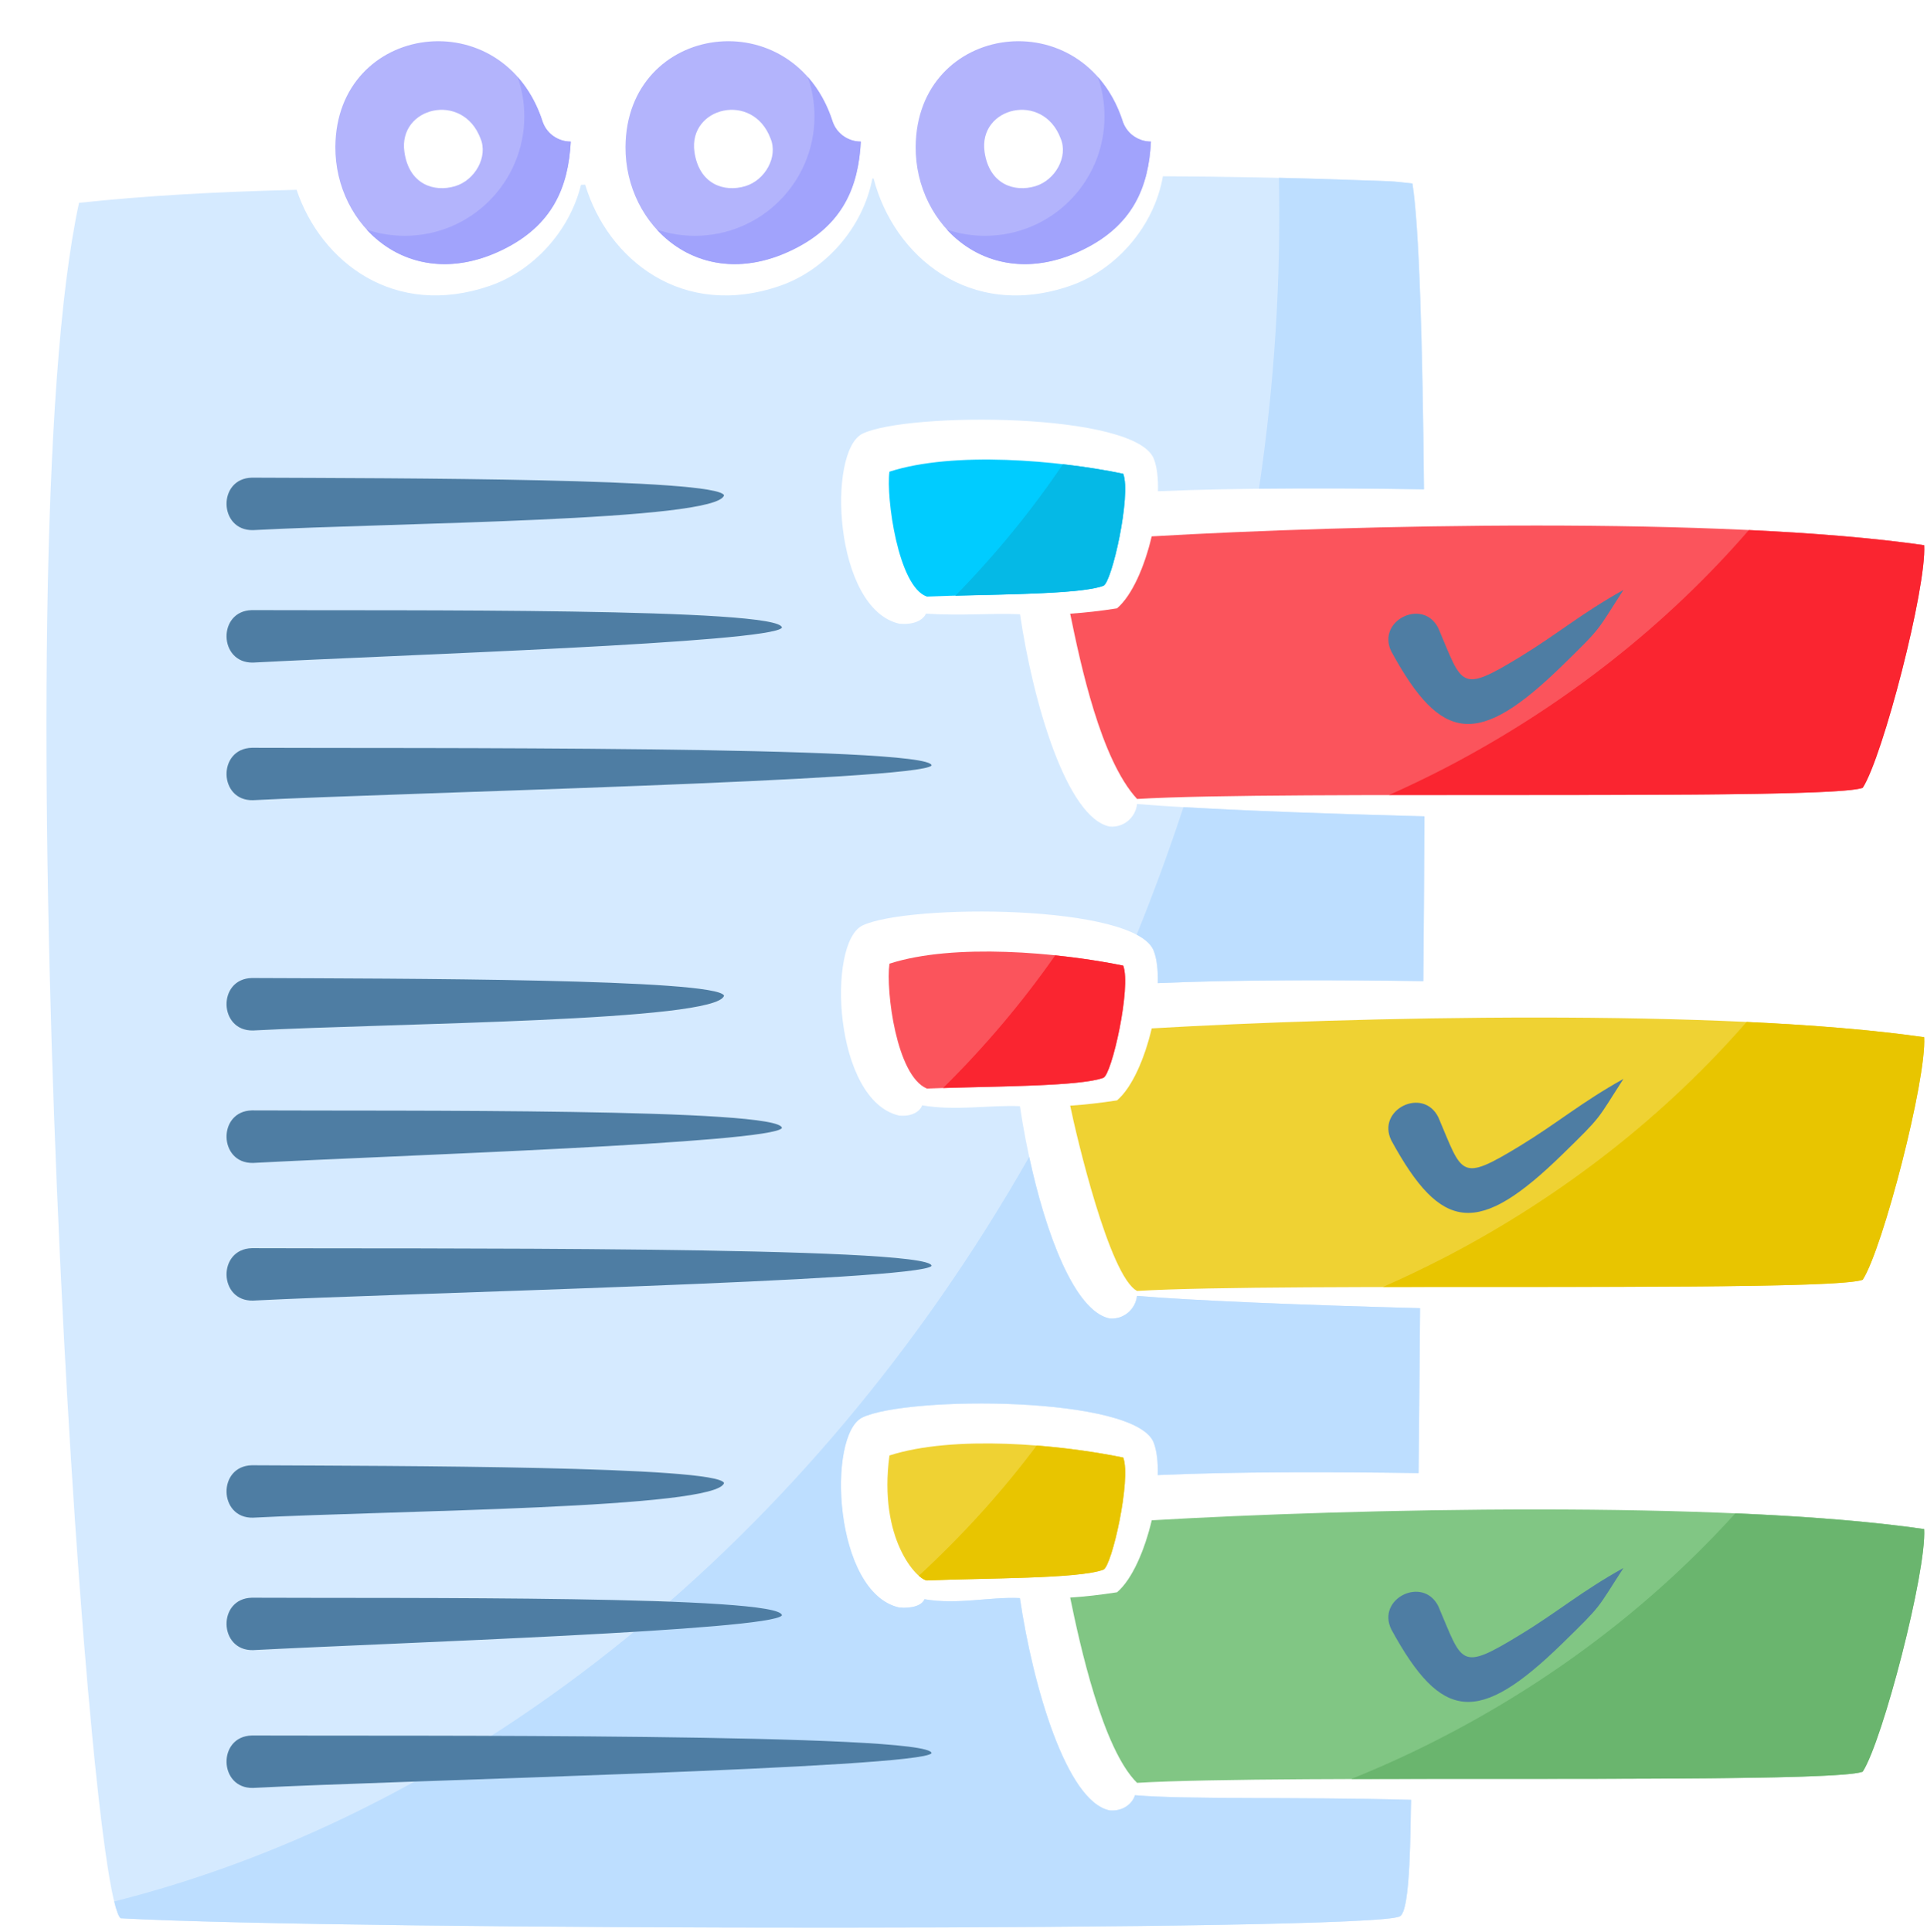
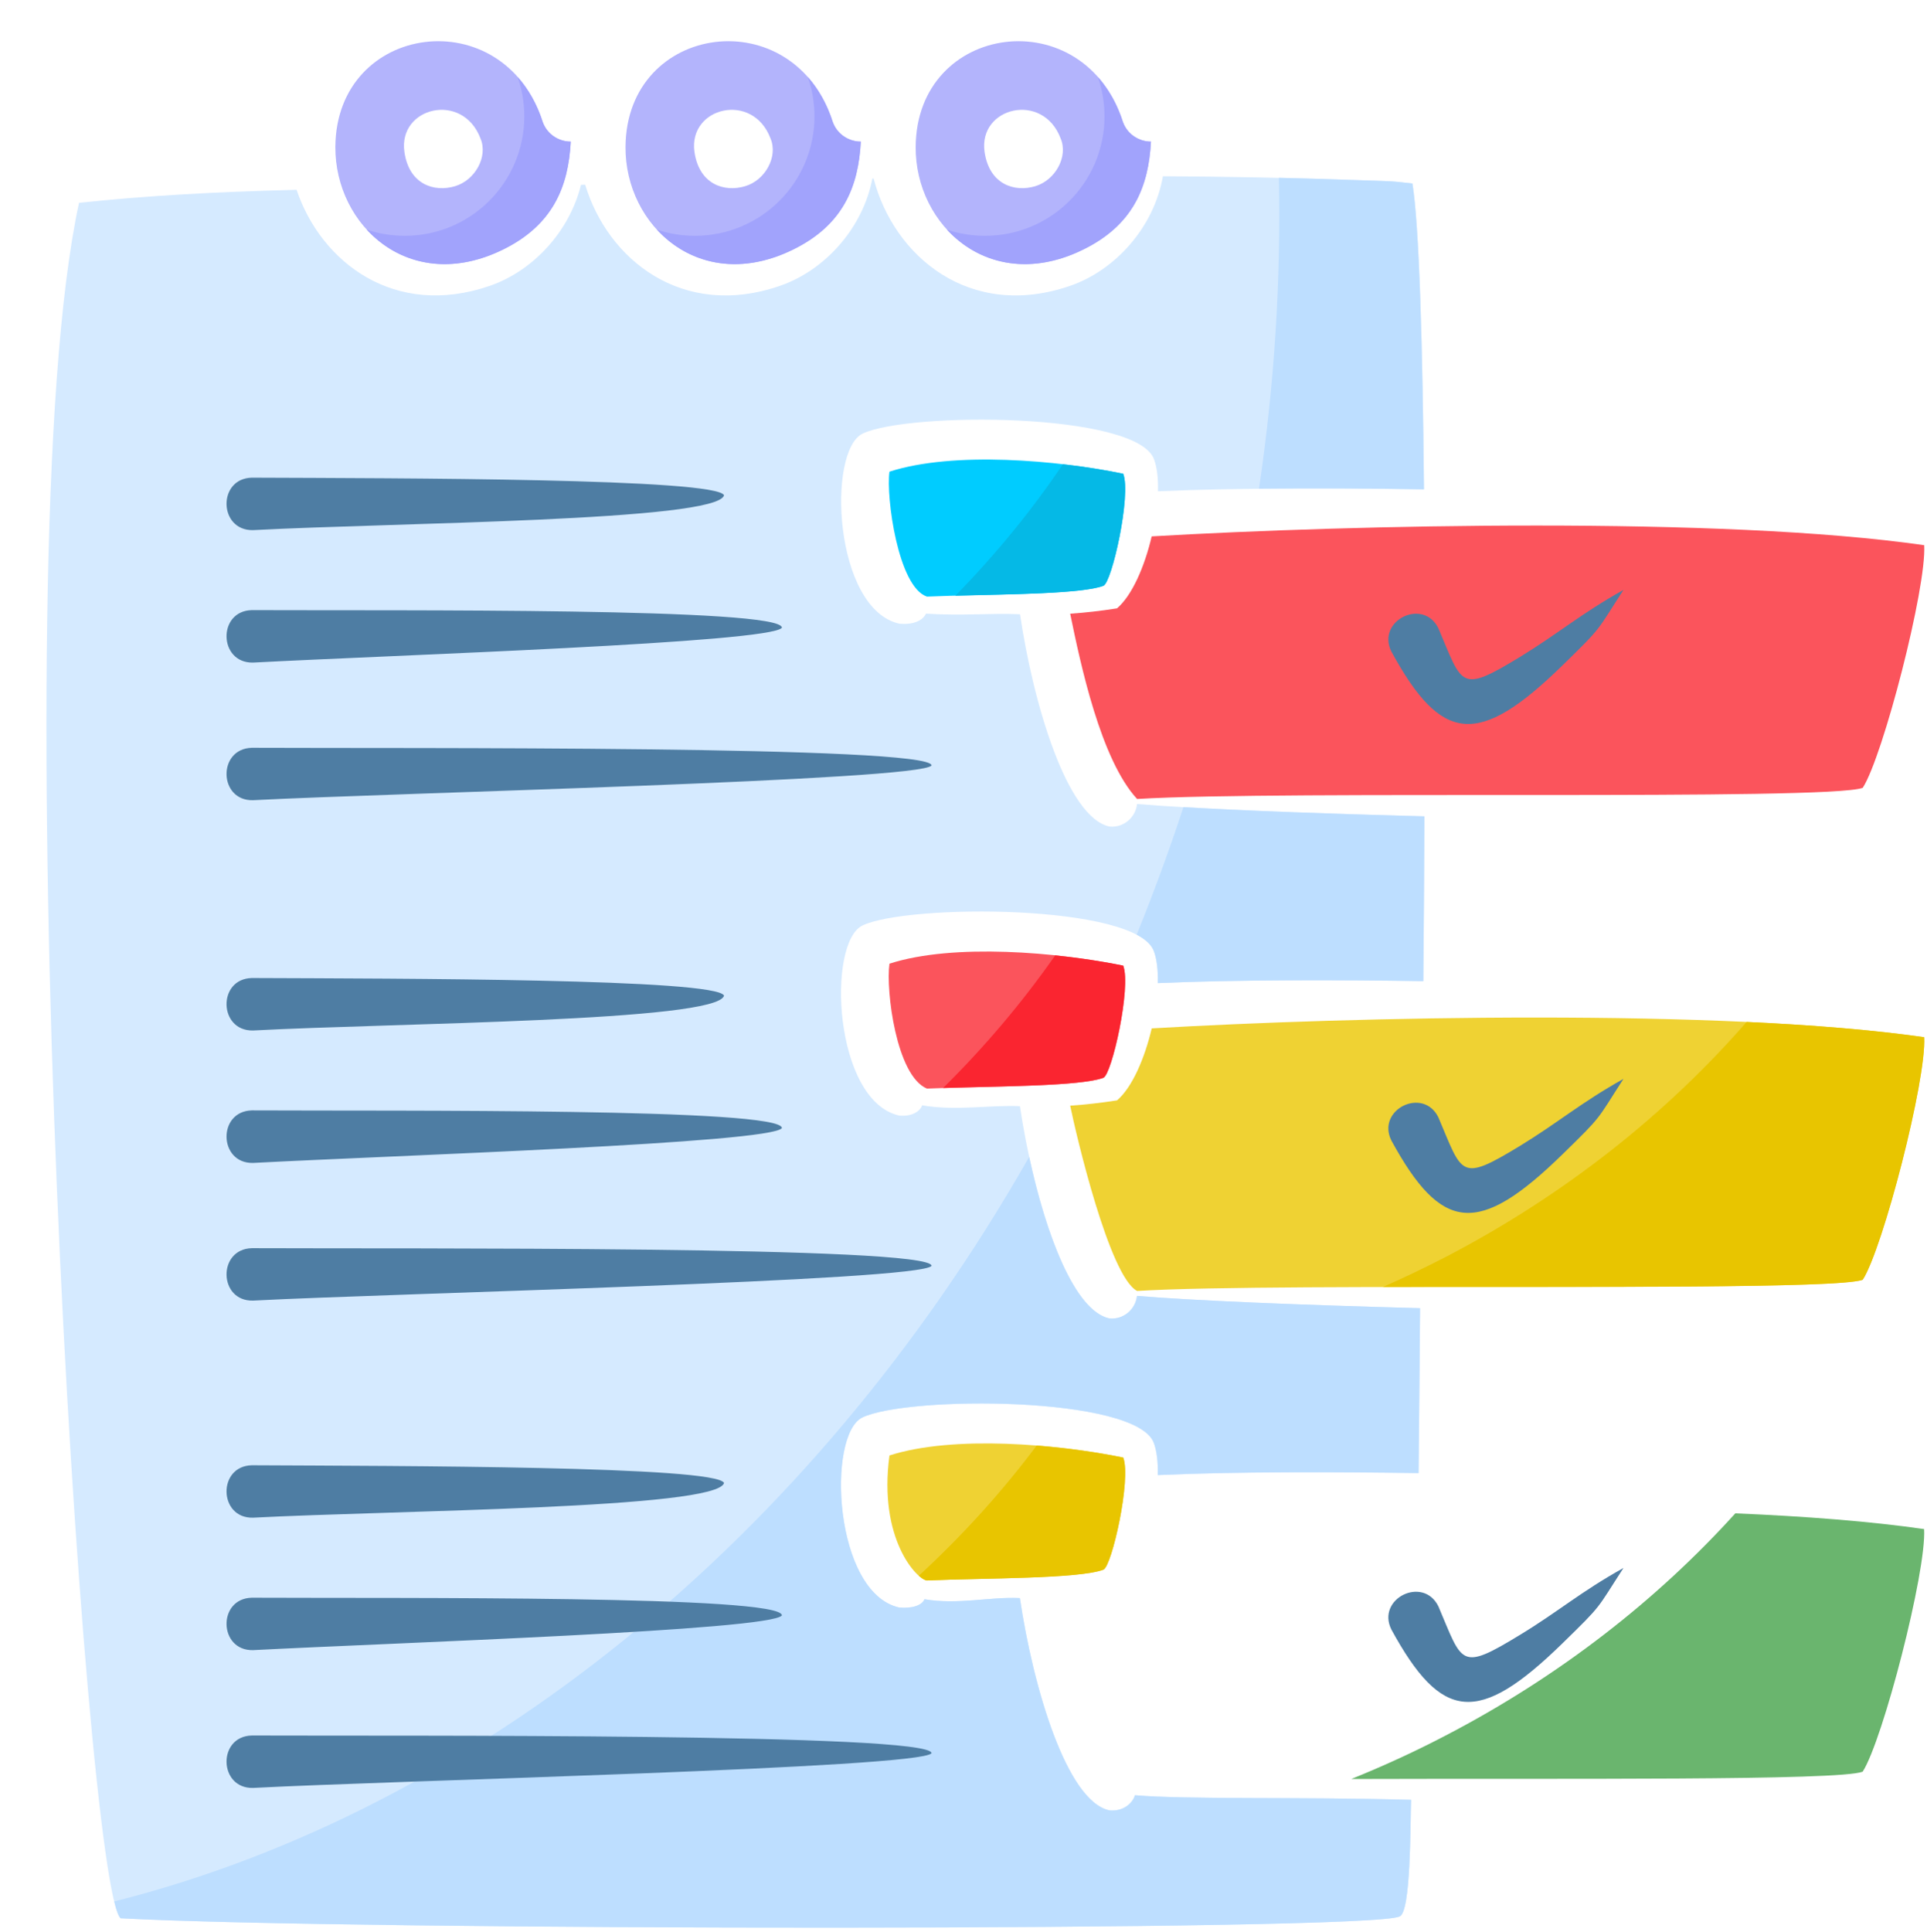
<svg xmlns="http://www.w3.org/2000/svg" height="442" preserveAspectRatio="xMidYMid meet" version="1.0" viewBox="30.6 30.8 440.8 441.9" width="441" zoomAndPan="magnify">
  <g clip-rule="evenodd" fill-rule="evenodd">
    <g>
      <path d="M287.51,58.8c-8.87-28.01-47.25-22.88-47.45,5.58c-0.14,18.14,17.12,33.96,38.35,23.5 c11.37-5.58,14.94-14.29,15.48-24.69C291.14,63.19,288.53,61.52,287.51,58.8L287.51,58.8z M273.22,62.46 c-4.05-10.77-18.88-7.17-17.4,3.09c1.08,7.46,6.83,9.27,11.59,7.85C272,72.04,275.01,66.62,273.22,62.46L273.22,62.46z" fill="#b3b4fc" />
    </g>
    <g>
      <path d="M221.12,58.8c-8.87-28.01-47.25-22.88-47.45,5.58c-0.14,18.14,17.12,33.96,38.35,23.5 c11.37-5.58,14.94-14.29,15.48-24.69C224.75,63.19,222.14,61.52,221.12,58.8L221.12,58.8z M206.84,62.46 c-4.05-10.77-18.85-7.17-17.4,3.09c1.08,7.46,6.83,9.27,11.59,7.85C205.64,72.04,208.62,66.62,206.84,62.46L206.84,62.46z" fill="#b3b4fc" />
    </g>
    <g>
-       <path d="M275.41,396.26c2.13,10.4,7.4,34.64,15.31,42.38c33.28-2.01,158.09,0.43,166.03-2.55 c4.62-7.17,14.63-45.84,14.06-55.5c-46.09-6.63-130.99-4.68-176.74-2.01c-1.62,6.86-4.48,13.52-7.94,16.47 C282.32,395.64,278.81,396.04,275.41,396.26L275.41,396.26z" fill="#81c684" />
-     </g>
+       </g>
    <g>
      <path d="M339.72,437.76c48.61-0.17,111.46,0.43,117.01-1.67c4.62-7.17,14.63-45.84,14.06-55.5 c-12.19-1.76-27.07-2.92-43.2-3.6c-17.92,19.81-40.25,37.3-66.33,50.85C354.15,431.56,346.95,434.84,339.72,437.76L339.72,437.76z" fill="#6ab56e" />
    </g>
    <g>
      <path d="M275.41,283.73c1.33,6.52,8.96,39.09,15.31,42.38c33.28-2.01,158.09,0.45,166.03-2.55 c4.62-7.14,14.63-45.84,14.06-55.5c-46.09-6.63-130.99-4.68-176.74-2.01c-1.62,6.86-4.48,13.52-7.94,16.47 C282.32,283.11,278.81,283.5,275.41,283.73L275.41,283.73z" fill="#efd233" />
    </g>
    <g>
      <path d="M346.98,325.2c47.4-0.08,104.49,0.34,109.76-1.64c4.62-7.14,14.63-45.84,14.06-55.5 c-11.54-1.64-25.46-2.78-40.62-3.49c-18.31,21-41.56,39.57-68.91,53.8C356.53,320.81,351.77,323.1,346.98,325.2L346.98,325.2z" fill="#e8c500" />
    </g>
    <g>
      <path d="M294.06,153.5c-1.62,6.89-4.48,13.52-7.94,16.47c-3.8,0.6-7.31,0.99-10.71,1.22 c2.38,11.62,7,33.39,15.31,42.38c33.28-2.01,158.09,0.45,166.03-2.55c4.62-7.14,14.63-45.81,14.06-55.5 C424.71,148.88,339.81,150.84,294.06,153.5L294.06,153.5z" fill="#fb545c" />
    </g>
    <g>
-       <path d="M348.37,212.66c47.11-0.06,103.15,0.34,108.37-1.64c4.62-7.14,14.63-45.81,14.06-55.5 c-11.4-1.64-25.14-2.75-40.11-3.46c-18.4,21.26-41.81,40.03-69.42,54.4C356.99,208.67,352.68,210.74,348.37,212.66L348.37,212.66z" fill="#fa2530" />
-     </g>
+       </g>
    <g>
      <path d="M98.41,74.22c-18.62,0.48-33.87,1.3-49.78,2.98c-18.06,83.14,1.33,385.85,9.52,392.43 c52.1,2.83,286.87,3.03,292.62-0.43c2.66-0.82,2.44-21.66,2.64-26.67c-26.48-0.71-51.14-0.03-63.18-1.05 c-0.54,1.84-2.69,3.77-5.84,3.46c-9.81-2.07-17.49-28.29-20.49-48.56c-6.92-0.34-14.2,1.59-21.83,0.26 c-0.51,1.36-2.75,2.18-5.78,1.9c-15.02-3.37-16.61-39.51-8.42-43.48c10.29-4.96,62.65-4.96,66.67,5.81 c0.71,1.9,0.99,4.45,0.91,7.37c17.86-0.79,40.34-0.74,59.67-0.45c0.14-12.67,0.23-25.29,0.34-37.73 c-27.27-0.71-52.41-1.76-64.77-2.81c-0.34,3.15-3.15,5.47-6.29,5.16c-9.81-2.07-17.49-28.29-20.49-48.56 c-6.92-0.31-14.74,1.13-22.37-0.2c-0.4,1.25-2.21,2.64-5.24,2.35c-15.02-3.37-16.61-39.51-8.42-43.48 c10.29-4.96,62.65-4.96,66.67,5.84c0.71,1.87,0.99,4.45,0.91,7.34c18.2-0.79,41.19-0.74,60.75-0.45c0.11-11.99,0.2-24.72,0.26-37.7 c-27.67-0.71-53.26-1.76-65.76-2.83c-0.34,3.15-3.15,5.47-6.29,5.16c-9.81-2.07-17.49-28.29-20.49-48.56 c-6.92-0.31-12.78,0.4-21.51-0.14c-0.79,1.67-3.06,2.58-6.09,2.3c-15.02-3.37-16.61-39.49-8.42-43.48 c10.29-4.96,62.65-4.96,66.67,5.84c0.71,1.87,0.99,4.45,0.91,7.34c18.23-0.79,41.27-0.74,60.89-0.43 c-0.31-33.14-1.08-60.18-2.64-69.96c-5.47-0.62-4.11-0.48-14.26-0.82c-14-0.51-28.35-0.77-42.86-0.85 c-1.98,11.51-10.77,21.46-21.2,25.06c-22.99,7.94-40.37-6.77-44.99-24.55h-0.28c-2.15,11.31-10.83,21-21.12,24.55 c-22.37,7.74-39.43-6.01-44.59-23.13l-0.96,0.03c-2.61,10.69-11,19.7-20.83,23.1C120.78,103.73,103.99,90.77,98.41,74.22 L98.41,74.22z" fill="#d5eaff" />
    </g>
    <g>
      <path d="M56.68,465.77c0.54,2.13,1.02,3.49,1.47,3.85c52.1,2.83,286.87,3.03,292.62-0.43 c2.66-0.82,2.44-21.66,2.64-26.67c-26.48-0.71-51.14-0.03-63.18-1.05c-0.54,1.84-2.69,3.77-5.84,3.46 c-9.81-2.07-17.49-28.29-20.49-48.56c-6.92-0.34-14.2,1.59-21.83,0.26c-0.51,1.36-2.75,2.18-5.78,1.9 c-15.02-3.37-16.61-39.51-8.42-43.48c10.29-4.96,62.65-4.96,66.67,5.81c0.71,1.9,0.99,4.45,0.91,7.37 c17.86-0.79,40.34-0.74,59.67-0.45c0.14-12.67,0.23-25.29,0.34-37.73c-27.27-0.71-52.41-1.76-64.77-2.81 c-0.34,3.15-3.15,5.47-6.29,5.16c-8.02-1.7-14.6-19.47-18.37-36.96C216.02,383.37,139.2,444.96,56.68,465.77L56.68,465.77z M290.63,244.61c2.01,1.08,3.37,2.3,3.91,3.74c0.71,1.87,0.99,4.45,0.91,7.34c18.2-0.79,41.19-0.74,60.75-0.45 c0.11-11.99,0.2-24.72,0.26-37.7c-21.29-0.54-41.33-1.3-55.13-2.1C298.05,225.39,294.48,235.11,290.63,244.61L290.63,244.61z M318.61,142.59c12.61-0.14,25.8-0.06,37.73,0.14c-0.31-33.14-1.08-60.18-2.64-69.96c-5.47-0.62-4.11-0.48-14.26-0.82 c-5.39-0.2-10.8-0.34-16.27-0.48C323.65,94.74,322.18,118.53,318.61,142.59L318.61,142.59z" fill="#bddeff" />
    </g>
    <g>
      <path d="M154.76,58.8c-8.87-28.01-47.28-22.88-47.48,5.58c-0.11,18.14,17.12,33.96,38.38,23.5 C157,82.3,160.6,73.6,161.14,63.19C158.36,63.19,155.78,61.52,154.76,58.8L154.76,58.8z M140.48,62.46 c-4.08-10.77-18.88-7.17-17.4,3.09c1.05,7.46,6.8,9.27,11.57,7.85C139.26,72.04,142.26,66.62,140.48,62.46L140.48,62.46z" fill="#b3b4fc" />
    </g>
    <g>
      <path d="M154.76,58.8c-1.33-4.2-3.34-7.65-5.78-10.4c0.99,2.83,1.53,5.87,1.53,9.01c0,15.11-12.25,27.33-27.33,27.33 c-3.06,0-5.98-0.48-8.73-1.42c6.97,7.6,18.34,10.89,31.21,4.56C157,82.3,160.6,73.6,161.14,63.19 C158.36,63.19,155.78,61.52,154.76,58.8L154.76,58.8z" fill="#a1a3fc" />
    </g>
    <g>
      <path d="M221.12,58.8c-1.33-4.2-3.32-7.65-5.75-10.4c0.99,2.83,1.53,5.87,1.53,9.01c0,15.11-12.25,27.33-27.35,27.33 c-3.03,0-5.98-0.48-8.7-1.42c6.95,7.6,18.34,10.89,31.18,4.56c11.37-5.58,14.94-14.29,15.48-24.69 C224.75,63.19,222.14,61.52,221.12,58.8L221.12,58.8z" fill="#a1a3fc" />
    </g>
    <g>
      <path d="M287.51,58.8c-1.33-4.2-3.34-7.65-5.78-10.4c0.99,2.83,1.53,5.87,1.53,9.01c0,15.11-12.22,27.33-27.33,27.33 c-3.06,0-5.98-0.48-8.73-1.42c6.97,7.6,18.37,10.89,31.21,4.56c11.37-5.58,14.94-14.29,15.48-24.69 C291.14,63.19,288.53,61.52,287.51,58.8L287.51,58.8z" fill="#a1a3fc" />
    </g>
    <g>
      <path d="M242.64,392.35c13.04-0.57,34.72-0.34,40.37-2.47c1.93-0.74,6.41-20.72,4.54-25.65 c-14.85-3.06-38.83-5.19-53.49-0.48C231.47,382.97,240.43,392.18,242.64,392.35L242.64,392.35z" fill="#efd233" />
    </g>
    <g>
      <path d="M242.64,392.35c13.04-0.57,34.72-0.34,40.37-2.47c1.93-0.74,6.41-20.72,4.54-25.65 c-5.64-1.16-12.56-2.18-19.81-2.75c-7.85,10.49-16.87,20.47-26.96,29.79C241.56,391.96,242.21,392.32,242.64,392.35L242.64,392.35z" fill="#e8c500" />
    </g>
    <g>
      <path d="M242.64,279.82c13.04-0.57,34.72-0.34,40.37-2.47c1.93-0.74,6.41-20.72,4.54-25.65 c-14.85-3.06-38.83-5.19-53.49-0.45C233.2,257.42,235.64,276.93,242.64,279.82L242.64,279.82z" fill="#fb545c" />
    </g>
    <g>
      <path d="M246.32,279.7c13.1-0.43,31.55-0.43,36.68-2.35c1.93-0.74,6.41-20.72,4.54-25.65 c-4.51-0.94-9.89-1.76-15.56-2.35C264.55,259.97,255.99,270.15,246.32,279.7L246.32,279.7z" fill="#fa2530" />
    </g>
    <g>
      <path d="M242.64,167.28c13.04-0.57,34.72-0.34,40.37-2.47c1.93-0.71,6.41-20.72,4.54-25.63 c-14.85-3.09-38.83-5.22-53.49-0.48C233.25,144.49,236.03,165.07,242.64,167.28L242.64,167.28z" fill="#0cf" />
    </g>
    <g>
      <path d="M249.13,167.08c12.81-0.34,29.11-0.45,33.87-2.27c1.93-0.71,6.41-20.72,4.54-25.63 c-4.05-0.85-8.79-1.62-13.8-2.18C266.65,147.5,258.43,157.59,249.13,167.08L249.13,167.08z" fill="#05b9e6" />
    </g>
    <g>
      <path d="M359.65,398.25c5.58,13.1,4.82,15,18.71,6.52c8.73-5.3,13.89-9.86,23.64-15.28 c-6.24,9.61-4.65,8.16-13.95,17.23c-19.3,18.85-27.69,17.83-39.15-3.15C345.39,396.52,356.14,391.19,359.65,398.25L359.65,398.25z M88.18,140.07c33.56,0.14,106.44,0.14,108.03,4.03c-1.5,5.95-75.54,6.26-107.77,7.97C80.55,152.23,80.27,140.24,88.18,140.07 L88.18,140.07z M88.18,201.86c33.56,0.17,155.65-0.57,155.51,4.05c-2.52,3.46-123.02,6.26-155.25,7.94 C80.55,214.05,80.27,202.06,88.18,201.86L88.18,201.86z M88.18,427.81c33.56,0.14,155.65-0.6,155.51,4.05 c-2.52,3.43-123.02,6.24-155.25,7.94C80.55,439.97,80.27,427.98,88.18,427.81L88.18,427.81z M88.18,396.29 c33.56,0.17,121.41-0.6,121.27,4.05c-2.52,3.43-88.78,6.26-121.01,7.94C80.55,408.45,80.27,396.46,88.18,396.29L88.18,396.29z M88.18,365.99c33.56,0.17,106.44,0.17,108.03,4.05c-1.5,5.92-75.54,6.26-107.77,7.94C80.55,378.18,80.27,366.16,88.18,365.99 L88.18,365.99z M88.18,316.33c33.56,0.17,155.65-0.6,155.51,4.05c-2.52,3.46-123.02,6.26-155.25,7.94 C80.55,328.52,80.27,316.53,88.18,316.33L88.18,316.33z M88.18,284.81c33.56,0.17,121.41-0.57,121.27,4.05 c-2.52,3.46-88.78,6.26-121.01,7.97C80.55,296.99,80.27,285,88.18,284.81L88.18,284.81z M88.18,254.53 c33.56,0.14,106.44,0.14,108.03,4.03c-1.5,5.95-75.54,6.26-107.77,7.97C80.55,266.69,80.27,254.7,88.18,254.53L88.18,254.53z M88.18,170.37c33.56,0.14,121.41-0.6,121.27,4.03c-2.52,3.46-88.78,6.26-121.01,7.97C80.55,182.53,80.27,170.54,88.18,170.37 L88.18,170.37z M359.65,174.51c5.58,13.12,4.82,15,18.71,6.55c8.73-5.33,13.89-9.86,23.64-15.31c-6.24,9.61-4.65,8.19-13.95,17.26 c-19.3,18.85-27.69,17.83-39.15-3.15C345.39,172.81,356.14,167.45,359.65,174.51L359.65,174.51z M359.65,286.39 c5.58,13.1,4.82,14.97,18.71,6.52c8.73-5.33,13.89-9.86,23.64-15.31c-6.24,9.64-4.65,8.19-13.95,17.26 c-19.3,18.85-27.69,17.83-39.15-3.15C345.39,284.66,356.14,279.31,359.65,286.39L359.65,286.39z" fill="#4e7da3" />
    </g>
  </g>
</svg>